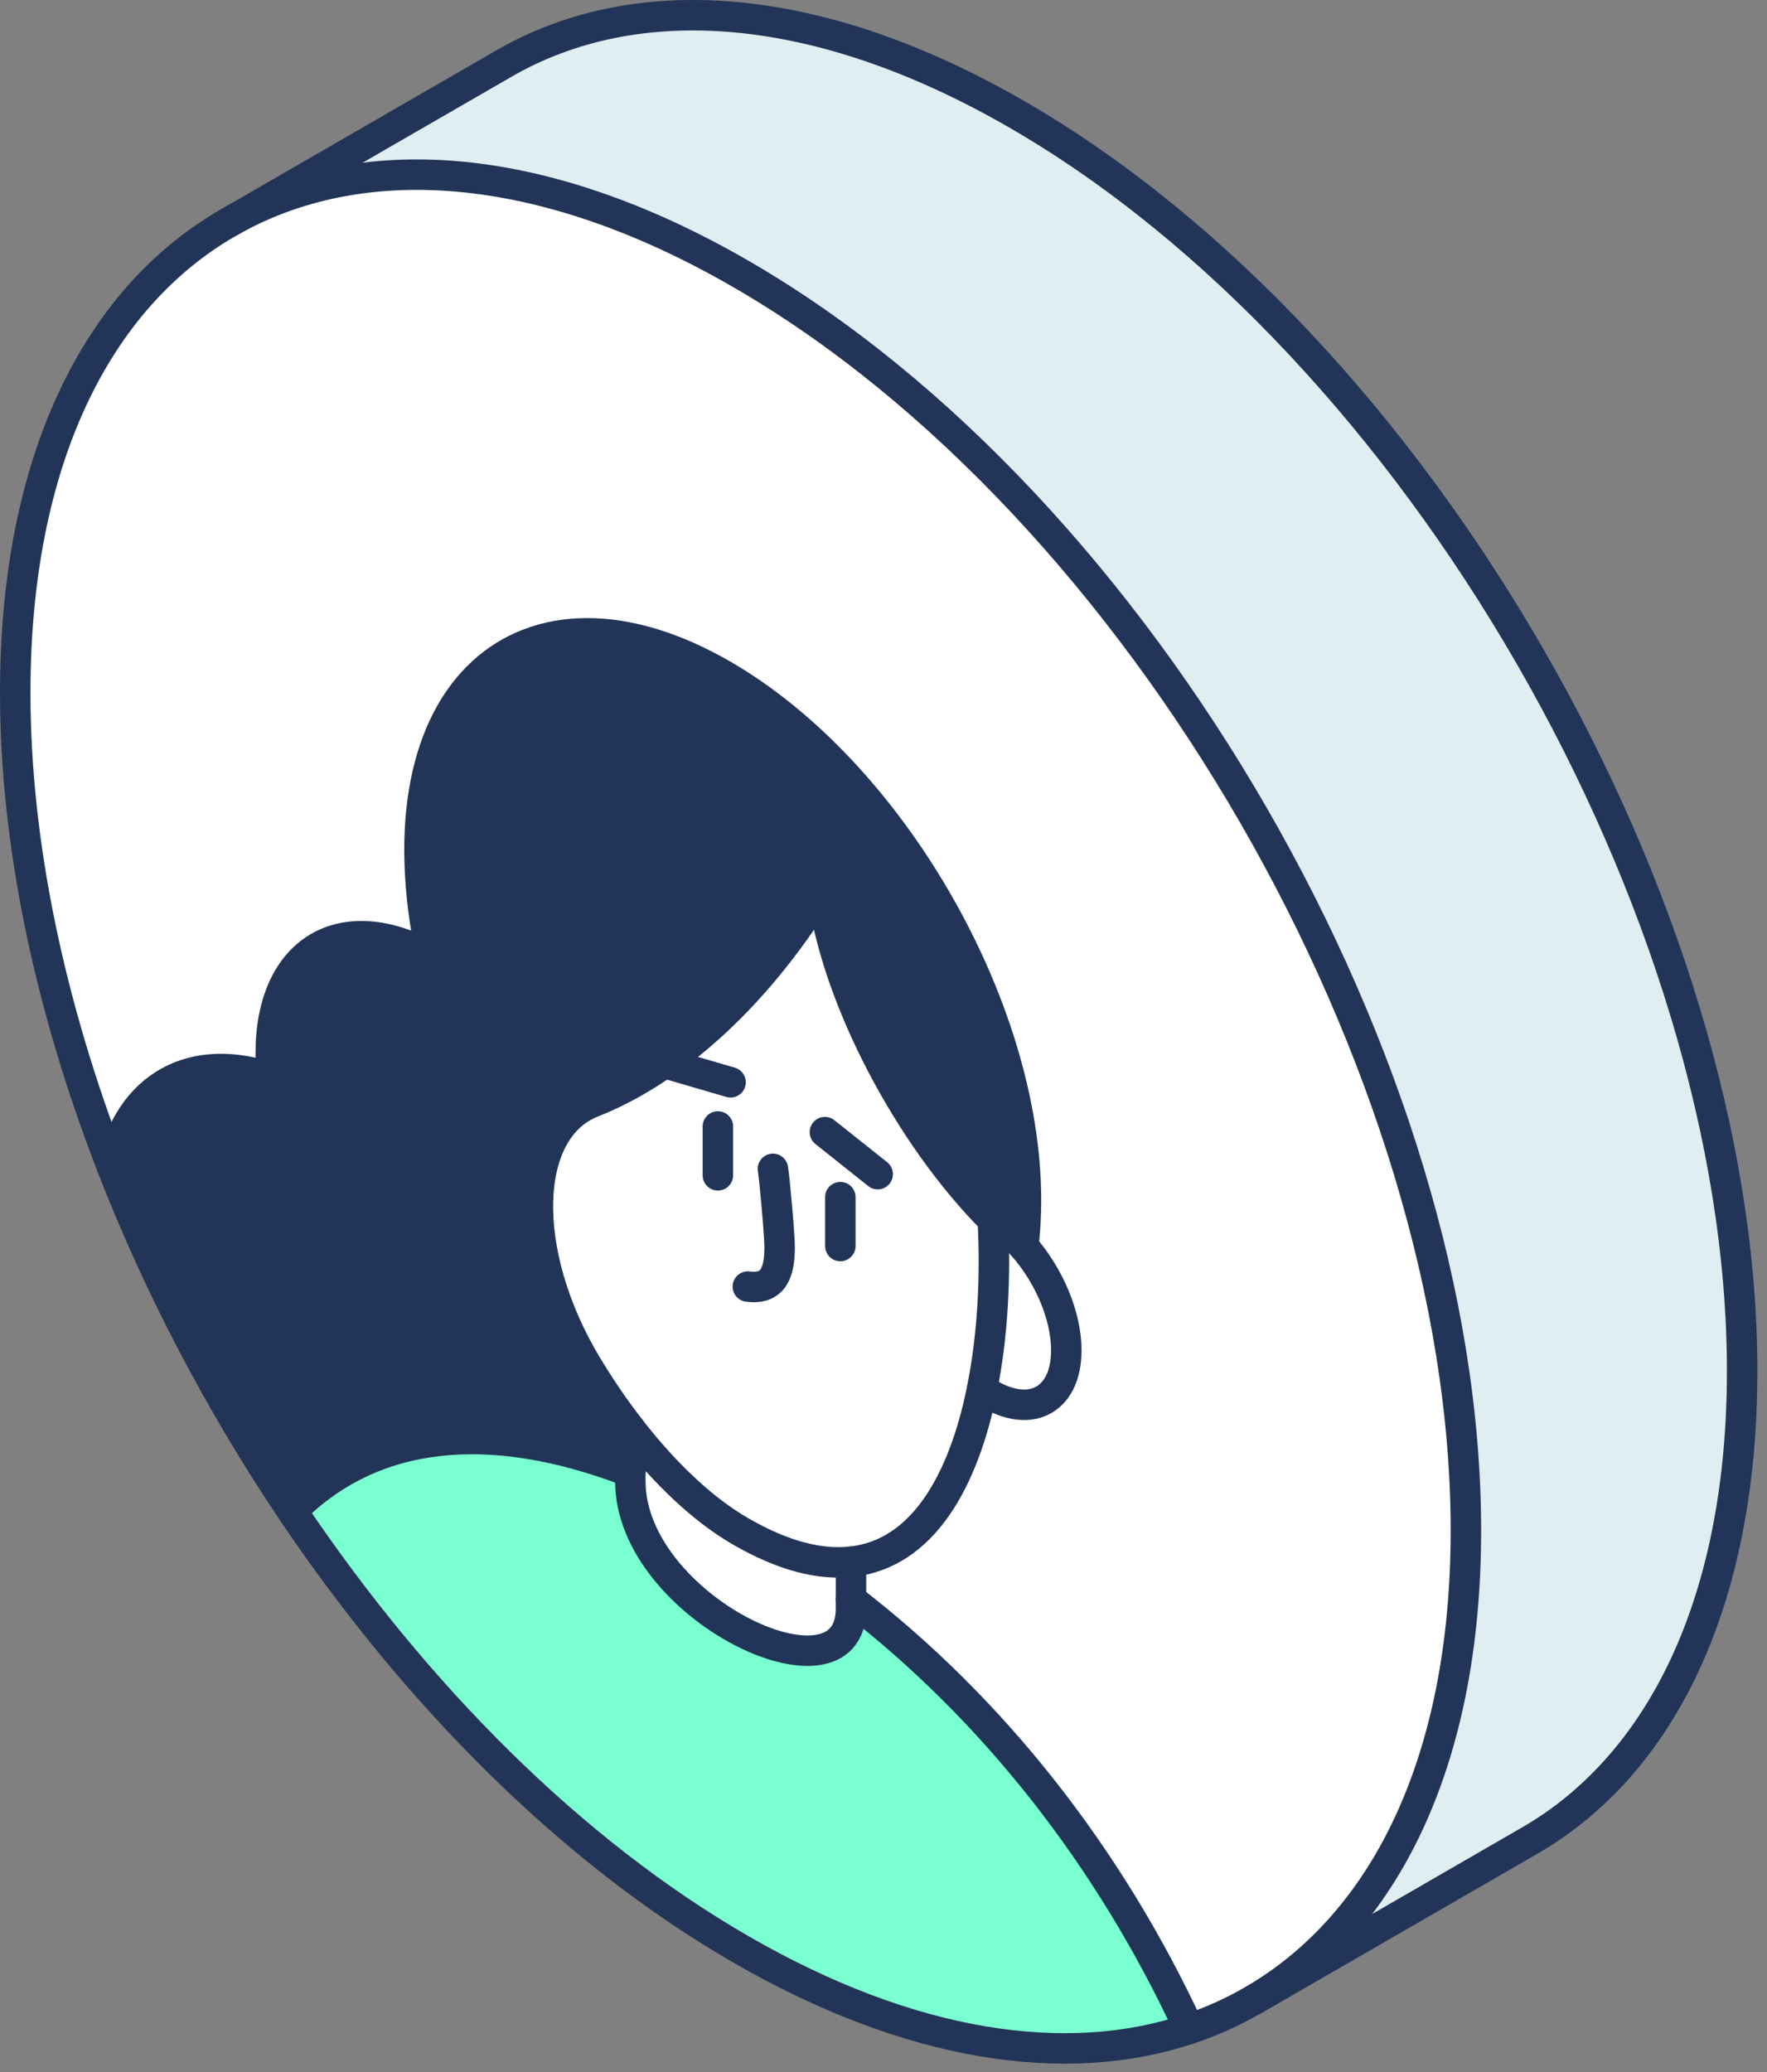
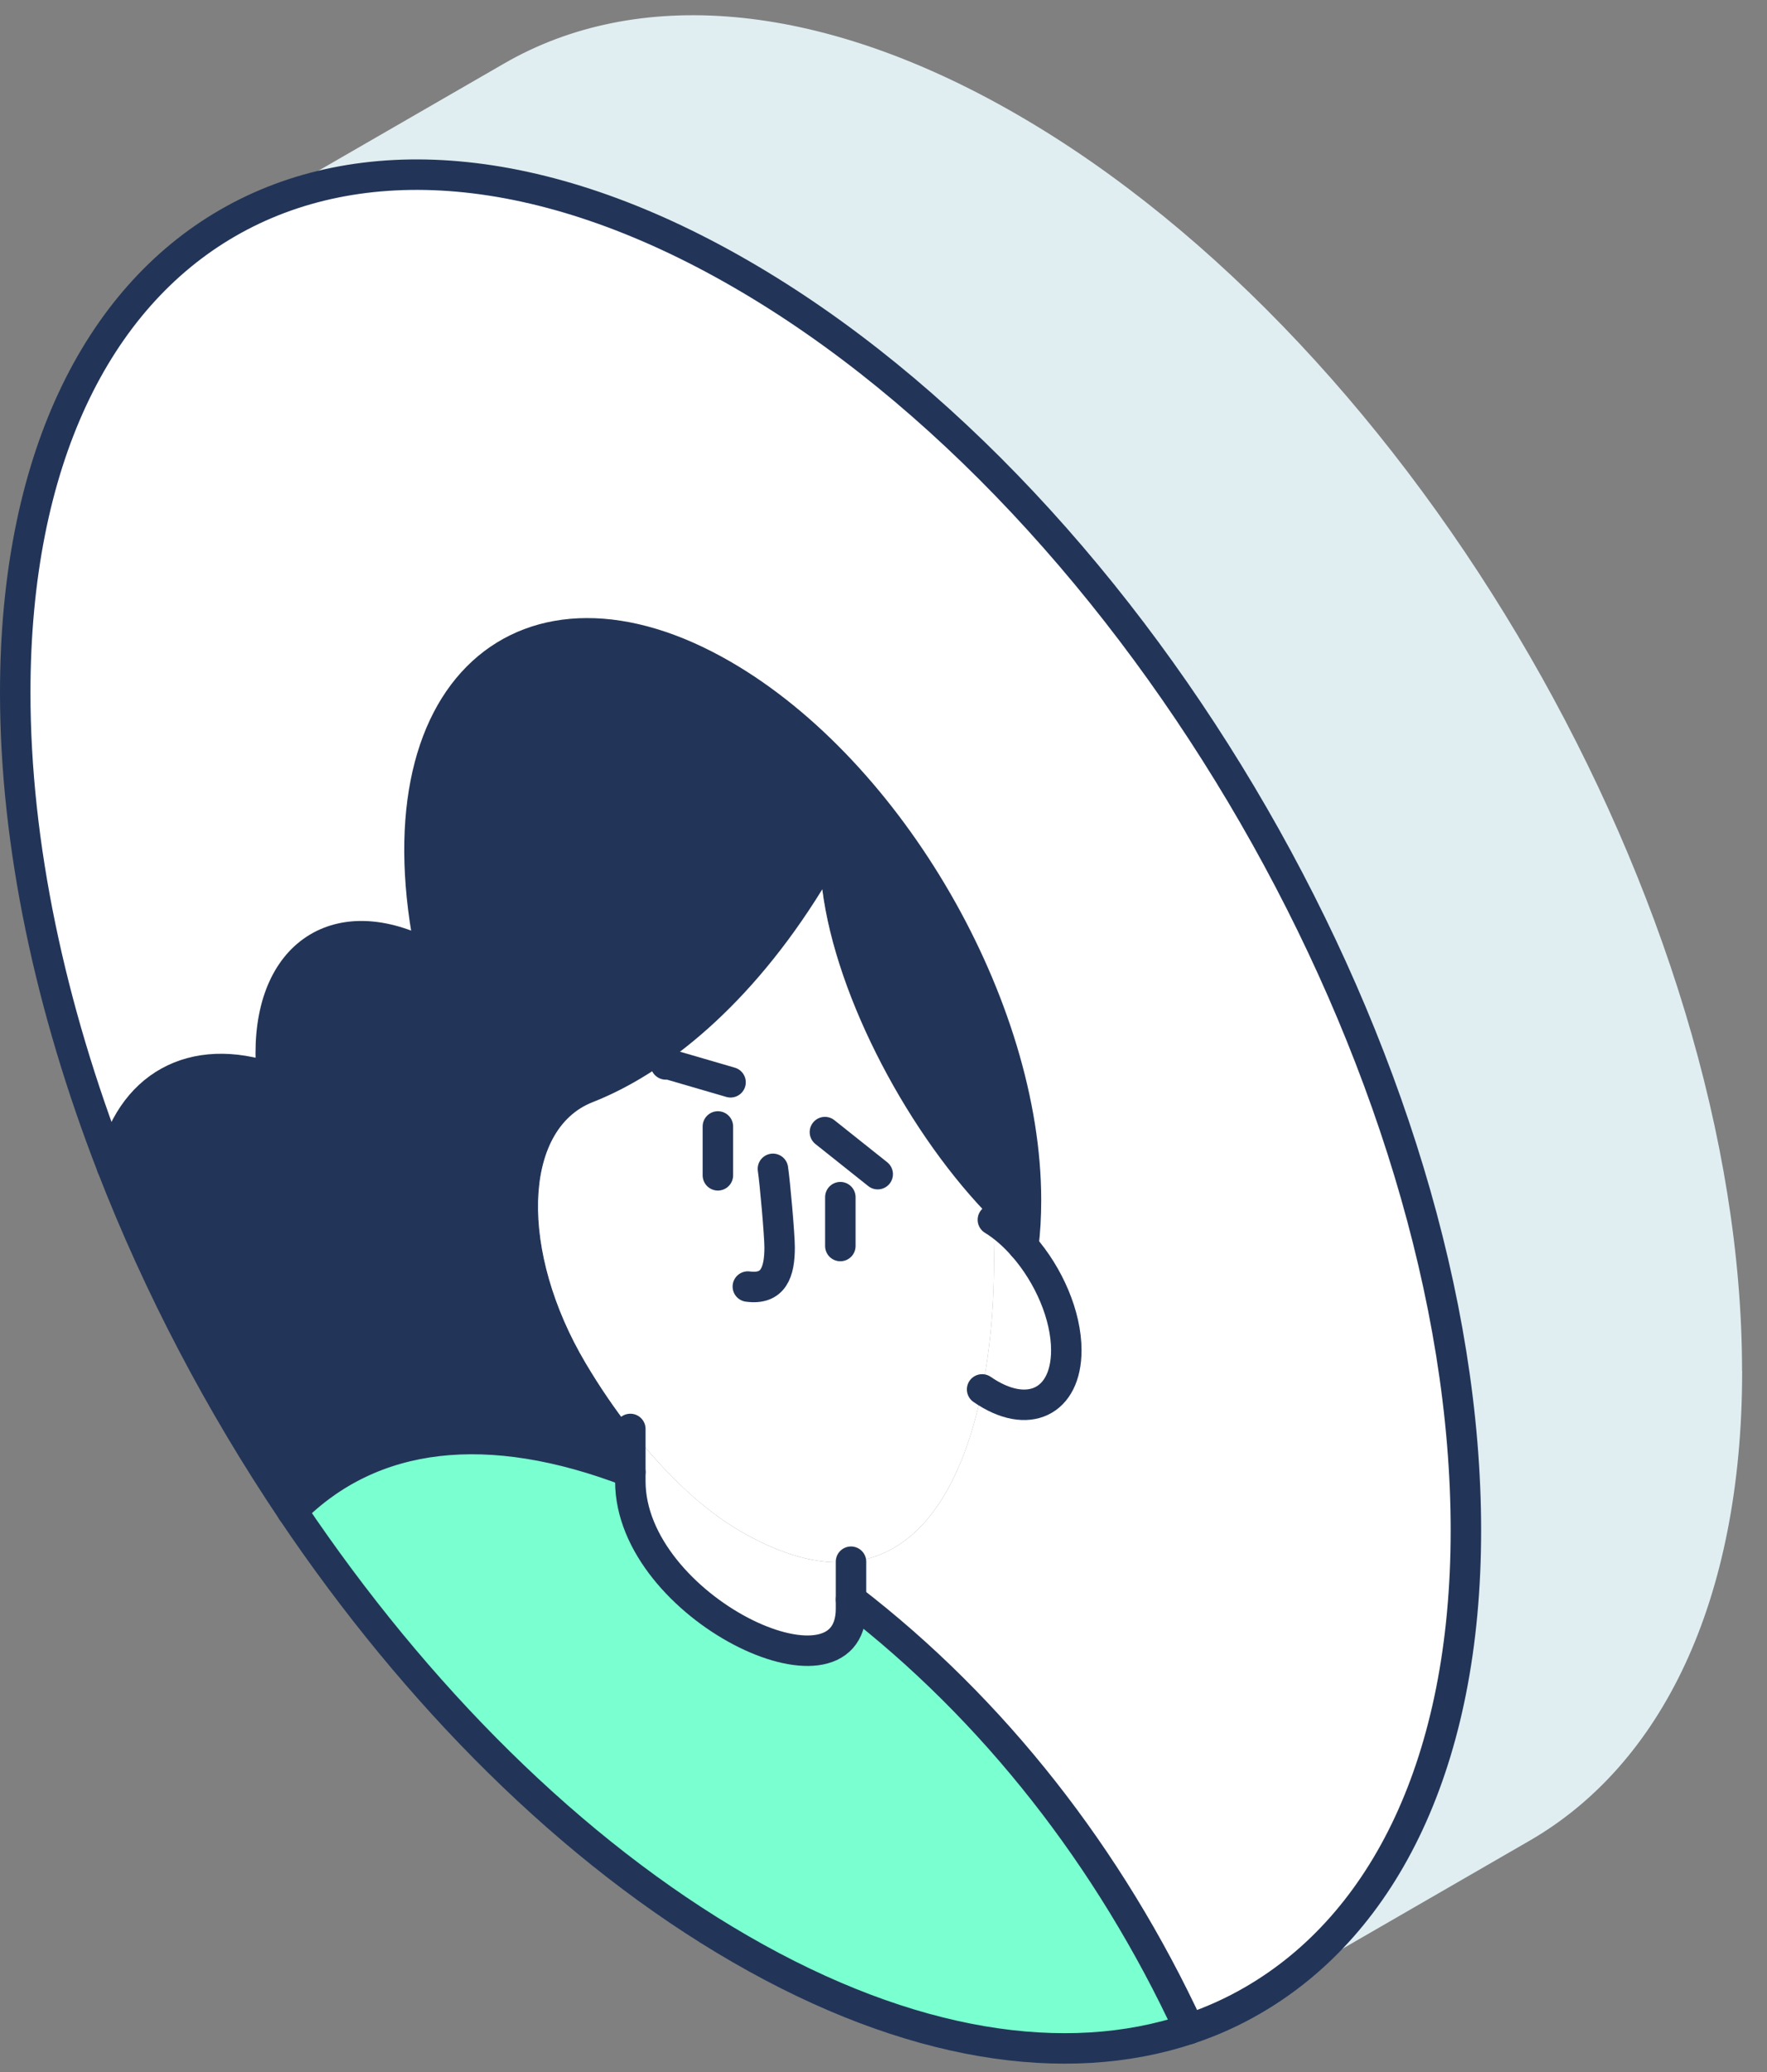
<svg xmlns="http://www.w3.org/2000/svg" width="174" height="204" viewBox="0 0 174 204" fill="none">
  <rect x="0" y="0" width="174" height="204" fill="#808080" stroke="none" />
  <path d="M171.554 134.977C171.554 157.757 163.554 173.757 150.634 181.217L123.444 196.917H123.434C136.354 189.457 144.364 173.467 144.364 150.677C144.364 105.127 112.394 49.727 72.944 26.957C53.214 15.557 35.354 14.487 22.434 21.957L49.634 6.257C62.544 -1.213 80.404 -0.133 100.124 11.257C139.574 34.027 171.544 89.417 171.544 134.977H171.554Z" fill="#E0EEF2" />
  <path d="M144.362 150.68C144.362 173.47 136.352 189.46 123.432 196.91C121.432 198.08 119.322 199.02 117.102 199.77C109.272 182.87 97.812 168.26 83.802 157.48V153.76C90.932 153.03 94.922 145.71 96.712 136.79C101.212 139.9 105.002 138.02 105.002 132.94C105.002 129.51 103.272 125.54 100.772 122.69C100.962 121.27 101.042 119.75 101.042 118.16C101.042 99.11 87.682 75.97 71.182 66.44C51.912 55.32 36.912 67.72 42.502 94.21C33.732 89.33 26.672 93.53 26.672 103.7C26.672 104.51 26.712 105.33 26.802 106.16C18.982 103.46 12.782 106.9 11.032 114.86C4.972 99.25 1.512 83.18 1.512 68.19C1.512 45.42 9.512 29.42 22.432 21.96C35.352 14.49 53.222 15.57 72.942 26.96C112.392 49.73 144.362 105.12 144.362 150.68Z" fill="white" />
  <path d="M117.103 199.767C104.943 203.797 89.613 201.537 72.943 191.907C56.273 182.287 40.933 166.847 28.773 148.767C36.613 140.897 48.073 139.527 62.083 144.927V145.837C62.083 158.277 83.813 168.547 83.813 158.387V157.477C97.823 168.257 109.283 182.867 117.113 199.767H117.103Z" fill="#7AFFD0" />
  <path d="M100.771 122.684C103.271 125.534 105.001 129.494 105.001 132.934C105.001 138.024 101.211 139.894 96.711 136.784C97.791 131.444 98.071 125.524 97.771 120.094C98.851 120.754 99.861 121.654 100.771 122.694V122.684Z" fill="white" />
  <path d="M101.041 118.157C101.041 119.747 100.961 121.267 100.771 122.687C99.861 121.647 98.841 120.747 97.771 120.087C89.621 111.917 82.331 98.287 80.971 87.557C73.921 98.977 65.561 105.687 58.361 108.507C51.451 111.207 51.171 123.257 57.671 134.197C59.061 136.547 60.551 138.717 62.081 140.677V144.917C48.071 139.517 36.611 140.887 28.771 148.747C21.631 138.137 15.591 126.617 11.031 114.847C12.781 106.897 18.981 103.447 26.801 106.147C26.721 105.317 26.671 104.497 26.671 103.687C26.671 93.517 33.731 89.317 42.501 94.197C36.911 67.697 51.921 55.297 71.181 66.427C87.671 75.947 101.041 99.097 101.041 118.147V118.157Z" fill="#223558" />
  <path d="M97.771 120.1C98.071 125.53 97.791 131.45 96.711 136.79C94.921 145.72 90.921 153.03 83.801 153.76C80.771 154.08 77.171 153.22 72.941 150.77C69.441 148.76 65.651 145.3 62.081 140.69C60.551 138.73 59.071 136.57 57.671 134.21C51.171 123.26 51.451 111.22 58.361 108.52C65.561 105.69 73.921 98.99 80.971 87.57C82.331 98.3 89.611 111.92 97.771 120.1Z" fill="white" />
  <path d="M83.8 157.477V158.387C83.8 168.547 62.07 158.287 62.07 145.837V140.688C65.64 145.287 69.44 148.758 72.93 150.768C77.16 153.218 80.76 154.087 83.79 153.757V157.477H83.8Z" fill="white" />
  <path d="M97.771 120.094C98.851 120.754 99.861 121.654 100.771 122.694C103.271 125.544 105.001 129.504 105.001 132.944C105.001 138.034 101.211 139.904 96.711 136.794" stroke="#223558" stroke-width="3" stroke-linecap="round" stroke-linejoin="round" />
  <path d="M28.76 148.766C40.92 166.836 56.26 182.286 72.93 191.906C89.6 201.536 104.94 203.816 117.09 199.766C119.31 199.026 121.42 198.076 123.42 196.906C136.32 189.406 144.35 173.466 144.35 150.676C144.35 105.126 112.38 49.726 72.93 26.956C53.2 15.556 35.34 14.486 22.42 21.956C9.5 29.416 1.5 45.416 1.5 68.186C1.5 83.186 4.97 99.246 11.02 114.856C15.58 126.616 21.62 138.136 28.76 148.756V148.766Z" stroke="#223558" stroke-width="3" stroke-linecap="round" stroke-linejoin="round" />
  <path d="M28.762 148.767C36.602 140.897 48.062 139.527 62.072 144.927" stroke="#223558" stroke-width="3" stroke-linecap="round" stroke-linejoin="round" />
  <path d="M83.801 157.477C97.811 168.257 109.271 182.867 117.101 199.767" stroke="#223558" stroke-width="3" stroke-linecap="round" stroke-linejoin="round" />
  <path d="M83.8 153.757V158.387C83.8 168.547 62.07 158.287 62.07 145.837V140.688" stroke="#223558" stroke-width="3" stroke-linecap="round" stroke-linejoin="round" />
-   <path d="M62.069 140.69C60.549 138.73 59.059 136.57 57.659 134.21C51.159 123.26 51.439 111.22 58.349 108.52C65.549 105.69 73.909 98.99 80.959 87.57C82.319 98.3 89.599 111.92 97.759 120.1C98.059 125.53 97.779 131.45 96.699 136.79C94.899 145.72 90.909 153.02 83.789 153.76C80.749 154.08 77.159 153.22 72.929 150.77C69.429 148.76 65.639 145.29 62.069 140.69Z" stroke="#223558" stroke-width="3" stroke-linecap="round" stroke-linejoin="round" />
  <path d="M11.02 114.855C12.77 106.905 18.97 103.455 26.79 106.155C26.709 105.325 26.66 104.505 26.66 103.695C26.66 93.525 33.719 89.325 42.489 94.205C36.9 67.705 51.91 55.305 71.169 66.435C87.659 75.955 101.03 99.105 101.03 118.155C101.03 119.745 100.95 121.265 100.76 122.685" stroke="#223558" stroke-width="3" stroke-linecap="round" stroke-linejoin="round" />
  <path d="M70.691 110.906V115.716" stroke="#223558" stroke-width="3" stroke-linecap="round" stroke-linejoin="round" />
  <path d="M82.75 117.867V122.677" stroke="#223558" stroke-width="3" stroke-linecap="round" stroke-linejoin="round" />
  <path d="M65.559 104.797H65.899L71.939 106.557" stroke="#223558" stroke-width="3" stroke-linecap="round" stroke-linejoin="round" />
  <path d="M81.231 111.461L86.43 115.601" stroke="#223558" stroke-width="3" stroke-linecap="round" stroke-linejoin="round" />
  <path d="M76.111 115.078C76.311 116.398 76.771 121.598 76.771 122.818C76.771 125.238 76.171 127.008 73.641 126.668" stroke="#223558" stroke-width="3" stroke-linecap="round" stroke-linejoin="round" />
-   <path d="M123.442 196.917L150.632 181.217C163.552 173.757 171.552 157.757 171.552 134.977C171.552 89.427 139.582 34.027 100.132 11.257C80.402 -0.133 62.542 -1.213 49.622 6.257L22.422 21.957" stroke="#223558" stroke-width="3" stroke-linecap="round" stroke-linejoin="round" />
</svg>